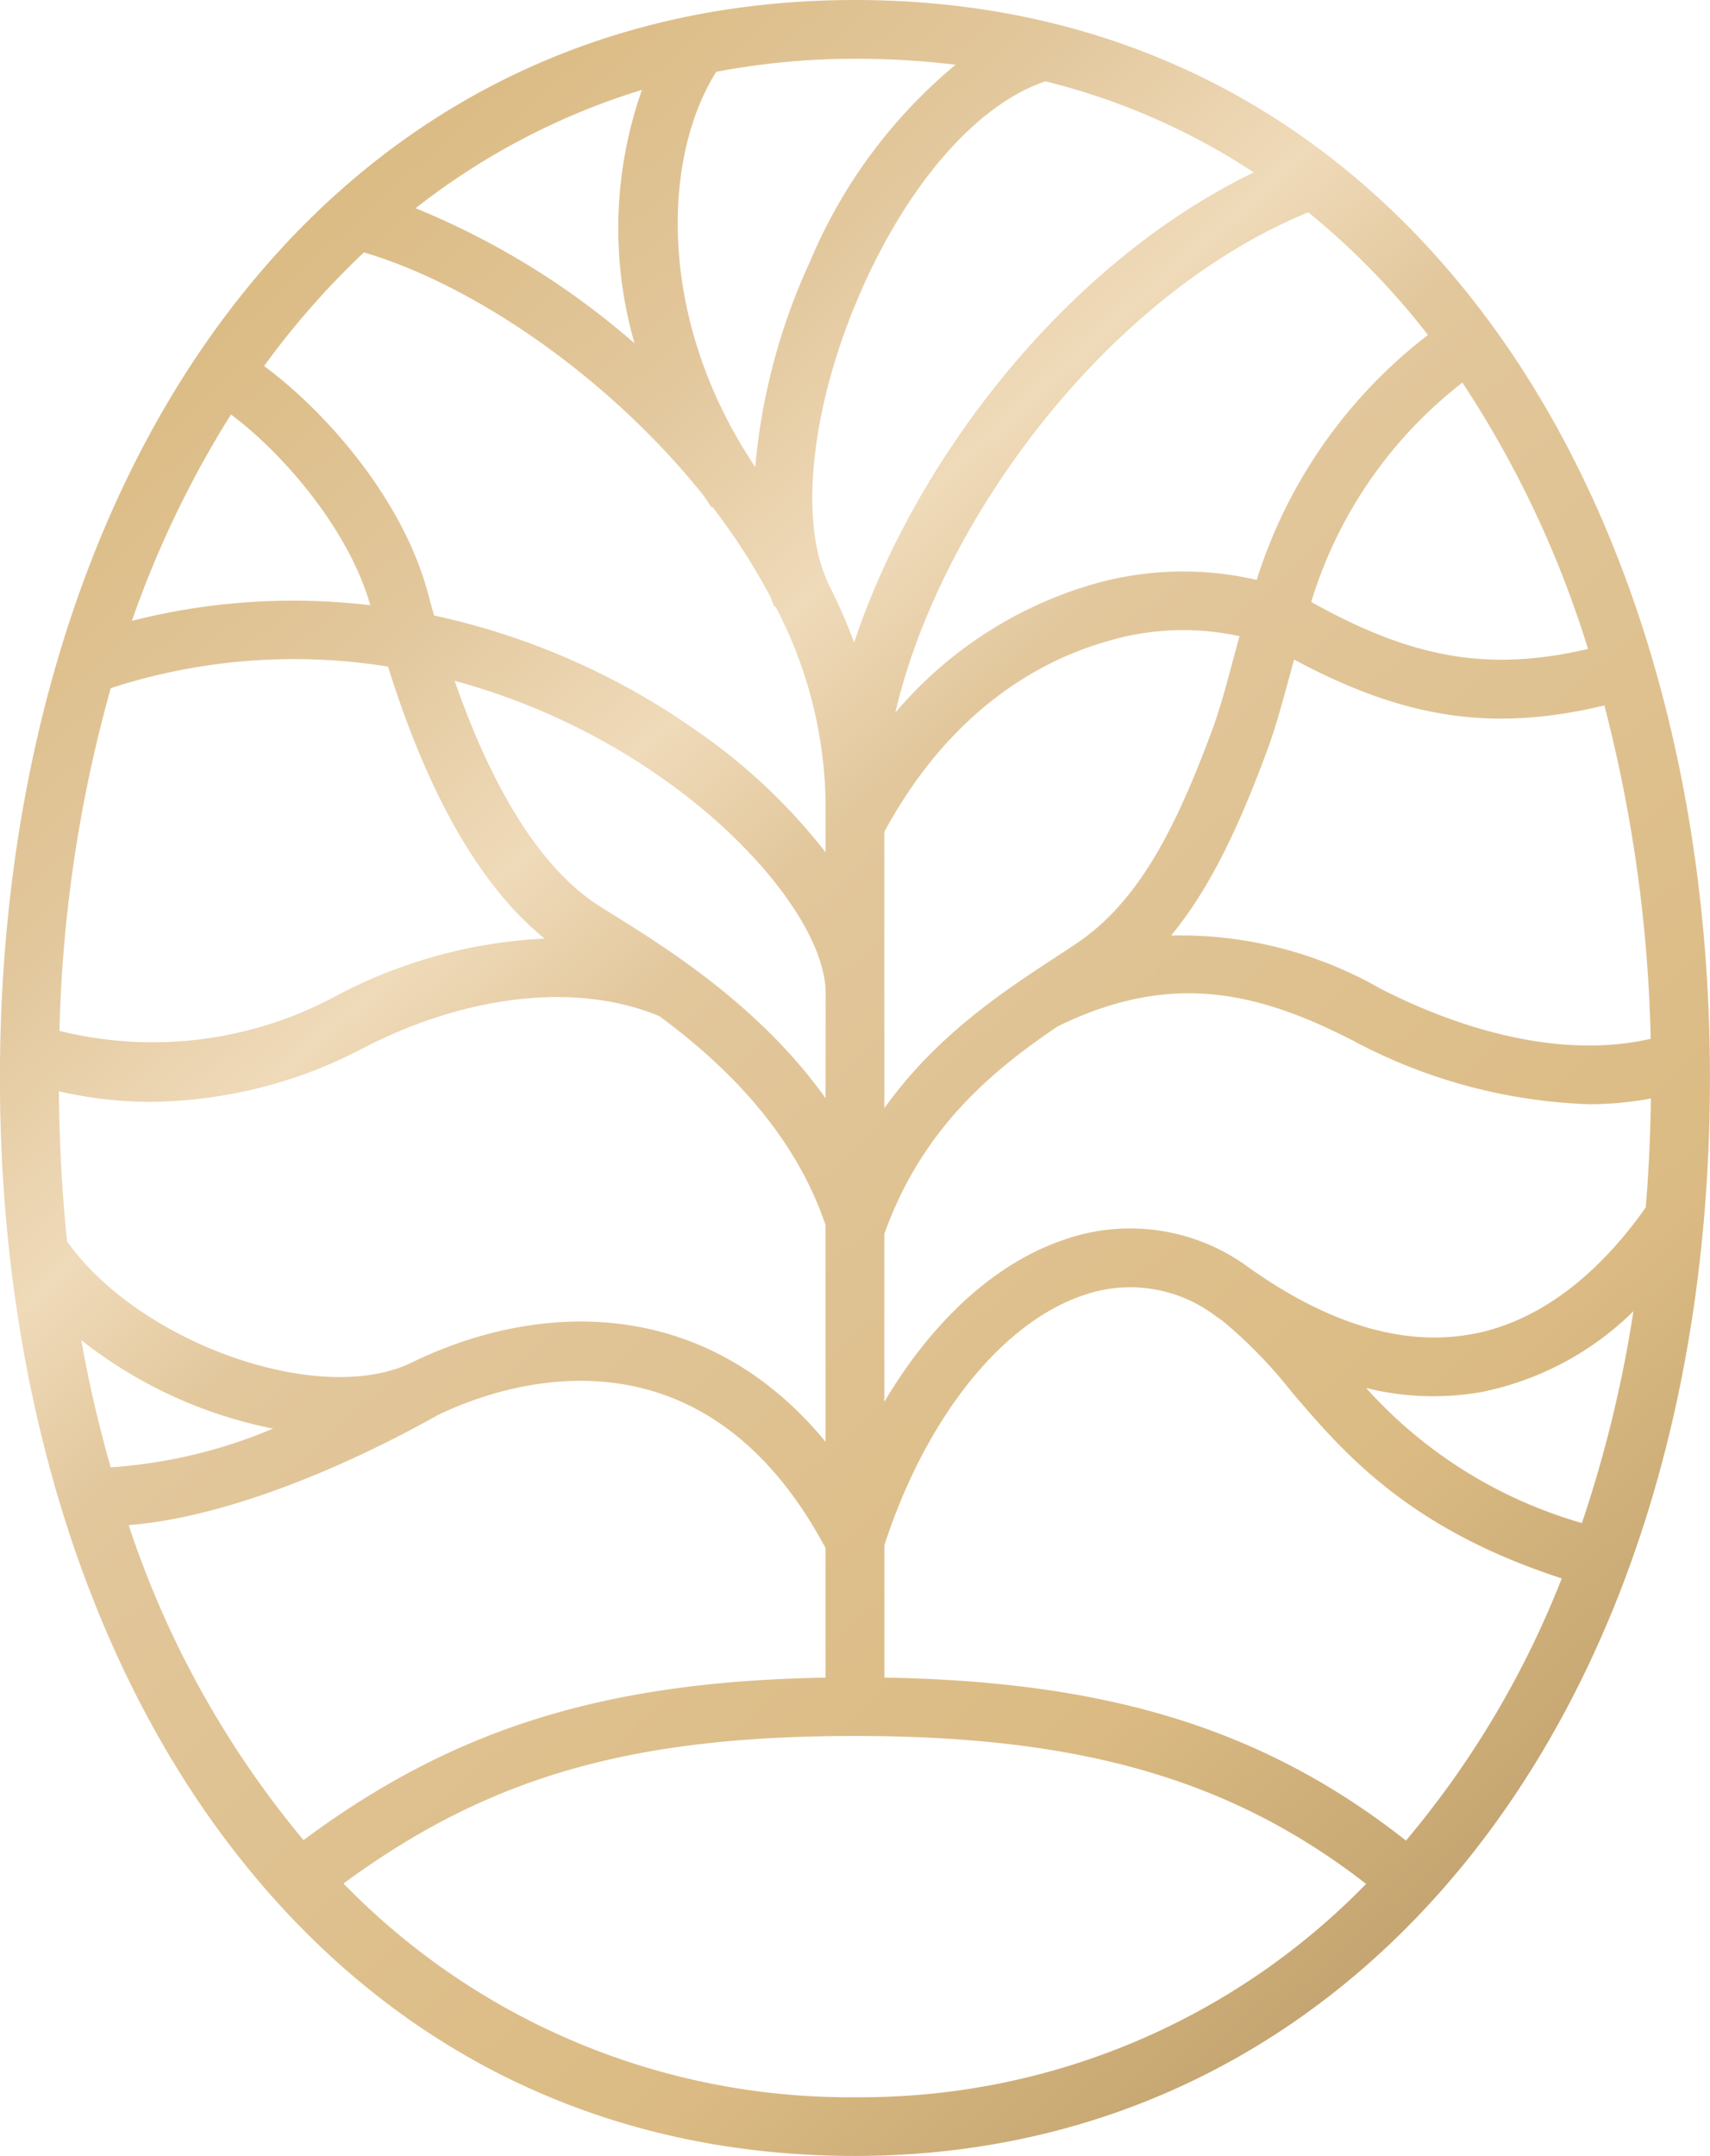
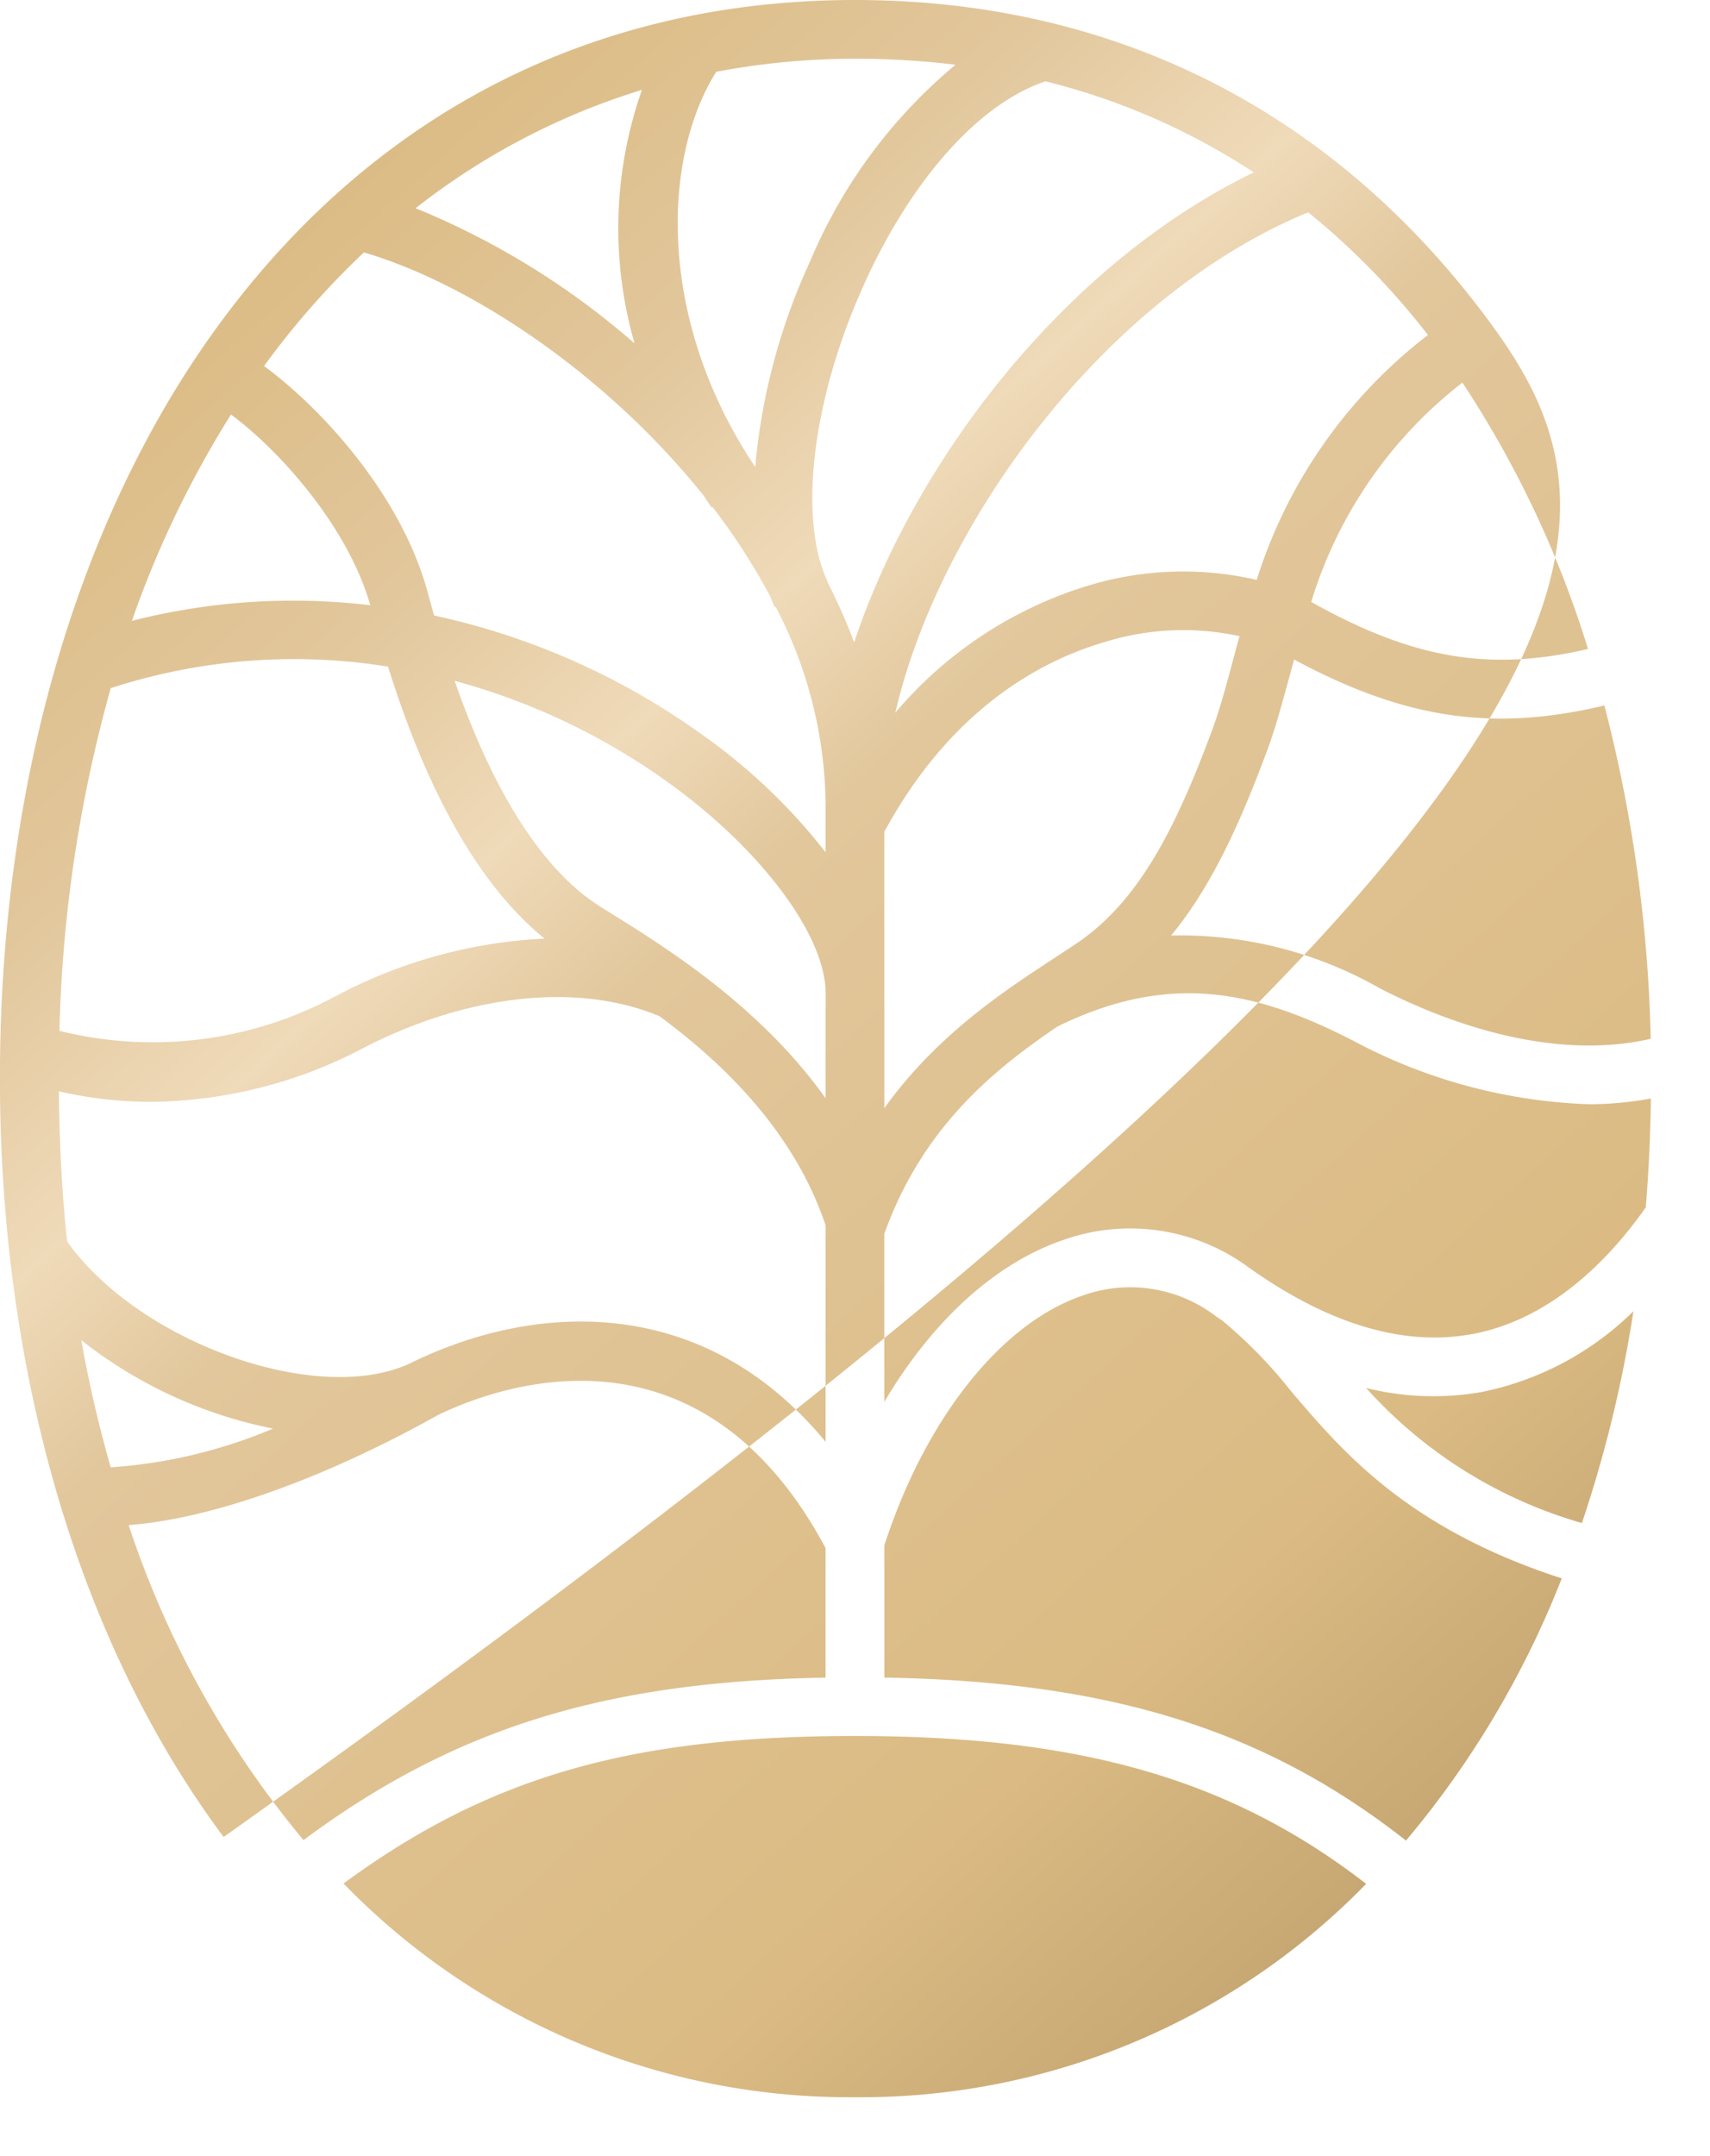
<svg xmlns="http://www.w3.org/2000/svg" width="95.251" height="120.052" viewBox="0 0 95.251 120.052">
  <defs>
    <linearGradient id="linear-gradient" x1="0.196" y1="0.081" x2="0.804" y2="0.917" gradientUnits="objectBoundingBox">
      <stop offset="0" stop-color="#dbbb83" />
      <stop offset="0.182" stop-color="#e2c79c" />
      <stop offset="0.31" stop-color="#efdab9" />
      <stop offset="0.405" stop-color="#e2c79c" />
      <stop offset="0.821" stop-color="#dbbb83" />
      <stop offset="1" stop-color="#c4a470" />
    </linearGradient>
  </defs>
-   <path id="Tracé_19" data-name="Tracé 19" d="M-572.074,358.881c-8.641-11.62-20.822-17.762-35.226-17.762-14.373,0-26.545,6.142-35.2,17.761-8.015,10.765-12.43,25.775-12.43,42.265s4.425,31.488,12.46,42.265c8.662,11.618,20.822,17.76,35.166,17.76,28.042,0,47.626-24.684,47.626-60.026C-559.675,384.643-564.078,369.633-572.074,358.881Zm-33.591,75.654v-7.366c2.292-7.065,6.523-12.39,11.081-13.922a7.867,7.867,0,0,1,7.383,1.163c.119.084.238.161.357.243h0a25.963,25.963,0,0,1,3.811,3.907c2.925,3.439,6.528,7.668,15.1,10.45a52.278,52.278,0,0,1-8.676,14.6C-584.46,437.436-593.1,434.746-605.665,434.534ZM-650.4,415.741a25.121,25.121,0,0,0,10.684,4.928,28.1,28.1,0,0,1-9.044,2.157A71.084,71.084,0,0,1-650.4,415.741ZM-632,416.993c-5.116,2.493-15.182-1.092-19.189-6.748-.285-2.7-.434-5.5-.457-8.358a22.912,22.912,0,0,0,5.141.587,25.852,25.852,0,0,0,11.853-3.015c5.829-3,11.957-3.642,16.463-1.752,3.561,2.631,7.486,6.4,9.25,11.639v12.06C-615.64,413.262-624.9,413.537-632,416.993Zm-16.761-37.554a33.037,33.037,0,0,1,15.45-1.2c2.252,7.2,5.177,12.274,8.722,15.146a27.54,27.54,0,0,0-11.56,3.162,21.521,21.521,0,0,1-15.466,1.975A77.57,77.57,0,0,1-648.757,379.439Zm1.182-3.749A56.691,56.691,0,0,1-642.06,364.2c2.838,2.109,6.548,6.352,7.76,10.621A36.372,36.372,0,0,0-647.575,375.69Zm40.752-18.675c2.673-5.921,6.442-10.132,10.138-11.367a37.529,37.529,0,0,1,11.6,5.07c-10.559,5.12-18.909,16.093-22.258,26.174a32.129,32.129,0,0,0-1.485-3.358l.014-.007C-610.484,369.986-609.684,363.35-606.823,357.016Zm1.158,30.427c3.694-6.823,8.686-9.516,12.254-10.565a14.751,14.751,0,0,1,7.534-.333c-.14.5-.273,1-.4,1.474-.366,1.359-.713,2.641-1.105,3.7-2.026,5.472-4.092,9.6-7.591,11.945-.367.247-.755.5-1.157.764-2.93,1.917-6.623,4.342-9.533,8.4Zm22.822-9.6c6.152,3.306,11.076,4.047,17.289,2.559a80.767,80.767,0,0,1,2.58,18.562c-5.752,1.316-11.828-1.135-15.057-2.794a22.473,22.473,0,0,0-11.658-2.957c2.225-2.695,3.826-6.186,5.371-10.36.444-1.2.81-2.553,1.2-3.985Q-582.986,378.365-582.844,377.846Zm-26.092,24.43c-3.645-5.106-8.782-8.32-11.944-10.291l-.619-.387c-3.152-1.979-5.916-6.284-8.1-12.565a36.942,36.942,0,0,1,11.661,5.492c5.309,3.744,9.013,8.65,9.007,11.93Zm30.11,16.136a15.528,15.528,0,0,0,6.42.226,16.759,16.759,0,0,0,8.468-4.5,70.276,70.276,0,0,1-2.869,11.794A25.661,25.661,0,0,1-578.826,418.412Zm5.839-2.992c-3.761.68-7.91-.557-12.327-3.681a11.125,11.125,0,0,0-10.313-1.592c-3.846,1.292-7.357,4.516-10.039,9.04V409.83c2.117-5.916,6.063-9.121,9.644-11.55,6.332-3.108,11.178-1.93,16.495.8a29.98,29.98,0,0,0,13.133,3.527,18.92,18.92,0,0,0,3.429-.32q-.039,3.092-.285,6.063C-565.26,411.207-568.518,414.612-572.987,415.42Zm6.517-38.161c-5.523,1.288-9.764.539-15.415-2.616a24.463,24.463,0,0,1,8.421-12.215A57.739,57.739,0,0,1-566.469,377.259Zm-8.913-17.482a27.631,27.631,0,0,0-9.539,13.637,18.193,18.193,0,0,0-9.412.327,22.719,22.719,0,0,0-10.716,7.067c2.389-10.389,11.558-23.152,23-27.864A41.686,41.686,0,0,1-575.382,359.777Zm-26.31-15.052A28.634,28.634,0,0,0-609.8,355.67a34.521,34.521,0,0,0-3.057,11.453c-5.46-8.126-5.22-17.162-2.172-22.006a41.475,41.475,0,0,1,7.733-.727A46.168,46.168,0,0,1-601.692,344.725Zm-17.889,15.514a43.545,43.545,0,0,0-12.191-7.521,38.837,38.837,0,0,1,12.609-6.591A23.169,23.169,0,0,0-619.581,360.238Zm-15.075-5.062c6.069,1.787,13.6,6.876,18.945,13.567.14.212.279.424.425.634l.046-.033a35.643,35.643,0,0,1,3.227,5c.078.2.153.4.241.582l.051-.024a24.189,24.189,0,0,1,2.786,10.864v2.815a32.473,32.473,0,0,0-7.123-6.724,40,40,0,0,0-14.684-6.461c-.111-.393-.222-.786-.329-1.191-1.415-5.361-5.8-10.238-9.141-12.7A45.15,45.15,0,0,1-634.657,355.177Zm-13.1,70.871c4.591-.353,10.8-2.54,17.219-6.125,3.336-1.62,14.566-5.75,21.6,7.4v7.217c-12.288.209-20.7,2.822-29.079,9.047A53.647,53.647,0,0,1-647.758,426.048ZM-635.792,446c8.115-5.961,16.054-8.215,28.492-8.215,12.548,0,20.948,2.406,28.471,8.235A39.263,39.263,0,0,1-607.3,457.9,39.266,39.266,0,0,1-635.792,446Z" transform="translate(654.926 -341.119)" fill="url(#linear-gradient)" />
+   <path id="Tracé_19" data-name="Tracé 19" d="M-572.074,358.881c-8.641-11.62-20.822-17.762-35.226-17.762-14.373,0-26.545,6.142-35.2,17.761-8.015,10.765-12.43,25.775-12.43,42.265s4.425,31.488,12.46,42.265C-559.675,384.643-564.078,369.633-572.074,358.881Zm-33.591,75.654v-7.366c2.292-7.065,6.523-12.39,11.081-13.922a7.867,7.867,0,0,1,7.383,1.163c.119.084.238.161.357.243h0a25.963,25.963,0,0,1,3.811,3.907c2.925,3.439,6.528,7.668,15.1,10.45a52.278,52.278,0,0,1-8.676,14.6C-584.46,437.436-593.1,434.746-605.665,434.534ZM-650.4,415.741a25.121,25.121,0,0,0,10.684,4.928,28.1,28.1,0,0,1-9.044,2.157A71.084,71.084,0,0,1-650.4,415.741ZM-632,416.993c-5.116,2.493-15.182-1.092-19.189-6.748-.285-2.7-.434-5.5-.457-8.358a22.912,22.912,0,0,0,5.141.587,25.852,25.852,0,0,0,11.853-3.015c5.829-3,11.957-3.642,16.463-1.752,3.561,2.631,7.486,6.4,9.25,11.639v12.06C-615.64,413.262-624.9,413.537-632,416.993Zm-16.761-37.554a33.037,33.037,0,0,1,15.45-1.2c2.252,7.2,5.177,12.274,8.722,15.146a27.54,27.54,0,0,0-11.56,3.162,21.521,21.521,0,0,1-15.466,1.975A77.57,77.57,0,0,1-648.757,379.439Zm1.182-3.749A56.691,56.691,0,0,1-642.06,364.2c2.838,2.109,6.548,6.352,7.76,10.621A36.372,36.372,0,0,0-647.575,375.69Zm40.752-18.675c2.673-5.921,6.442-10.132,10.138-11.367a37.529,37.529,0,0,1,11.6,5.07c-10.559,5.12-18.909,16.093-22.258,26.174a32.129,32.129,0,0,0-1.485-3.358l.014-.007C-610.484,369.986-609.684,363.35-606.823,357.016Zm1.158,30.427c3.694-6.823,8.686-9.516,12.254-10.565a14.751,14.751,0,0,1,7.534-.333c-.14.5-.273,1-.4,1.474-.366,1.359-.713,2.641-1.105,3.7-2.026,5.472-4.092,9.6-7.591,11.945-.367.247-.755.5-1.157.764-2.93,1.917-6.623,4.342-9.533,8.4Zm22.822-9.6c6.152,3.306,11.076,4.047,17.289,2.559a80.767,80.767,0,0,1,2.58,18.562c-5.752,1.316-11.828-1.135-15.057-2.794a22.473,22.473,0,0,0-11.658-2.957c2.225-2.695,3.826-6.186,5.371-10.36.444-1.2.81-2.553,1.2-3.985Q-582.986,378.365-582.844,377.846Zm-26.092,24.43c-3.645-5.106-8.782-8.32-11.944-10.291l-.619-.387c-3.152-1.979-5.916-6.284-8.1-12.565a36.942,36.942,0,0,1,11.661,5.492c5.309,3.744,9.013,8.65,9.007,11.93Zm30.11,16.136a15.528,15.528,0,0,0,6.42.226,16.759,16.759,0,0,0,8.468-4.5,70.276,70.276,0,0,1-2.869,11.794A25.661,25.661,0,0,1-578.826,418.412Zm5.839-2.992c-3.761.68-7.91-.557-12.327-3.681a11.125,11.125,0,0,0-10.313-1.592c-3.846,1.292-7.357,4.516-10.039,9.04V409.83c2.117-5.916,6.063-9.121,9.644-11.55,6.332-3.108,11.178-1.93,16.495.8a29.98,29.98,0,0,0,13.133,3.527,18.92,18.92,0,0,0,3.429-.32q-.039,3.092-.285,6.063C-565.26,411.207-568.518,414.612-572.987,415.42Zm6.517-38.161c-5.523,1.288-9.764.539-15.415-2.616a24.463,24.463,0,0,1,8.421-12.215A57.739,57.739,0,0,1-566.469,377.259Zm-8.913-17.482a27.631,27.631,0,0,0-9.539,13.637,18.193,18.193,0,0,0-9.412.327,22.719,22.719,0,0,0-10.716,7.067c2.389-10.389,11.558-23.152,23-27.864A41.686,41.686,0,0,1-575.382,359.777Zm-26.31-15.052A28.634,28.634,0,0,0-609.8,355.67a34.521,34.521,0,0,0-3.057,11.453c-5.46-8.126-5.22-17.162-2.172-22.006a41.475,41.475,0,0,1,7.733-.727A46.168,46.168,0,0,1-601.692,344.725Zm-17.889,15.514a43.545,43.545,0,0,0-12.191-7.521,38.837,38.837,0,0,1,12.609-6.591A23.169,23.169,0,0,0-619.581,360.238Zm-15.075-5.062c6.069,1.787,13.6,6.876,18.945,13.567.14.212.279.424.425.634l.046-.033a35.643,35.643,0,0,1,3.227,5c.078.2.153.4.241.582l.051-.024a24.189,24.189,0,0,1,2.786,10.864v2.815a32.473,32.473,0,0,0-7.123-6.724,40,40,0,0,0-14.684-6.461c-.111-.393-.222-.786-.329-1.191-1.415-5.361-5.8-10.238-9.141-12.7A45.15,45.15,0,0,1-634.657,355.177Zm-13.1,70.871c4.591-.353,10.8-2.54,17.219-6.125,3.336-1.62,14.566-5.75,21.6,7.4v7.217c-12.288.209-20.7,2.822-29.079,9.047A53.647,53.647,0,0,1-647.758,426.048ZM-635.792,446c8.115-5.961,16.054-8.215,28.492-8.215,12.548,0,20.948,2.406,28.471,8.235A39.263,39.263,0,0,1-607.3,457.9,39.266,39.266,0,0,1-635.792,446Z" transform="translate(654.926 -341.119)" fill="url(#linear-gradient)" />
</svg>